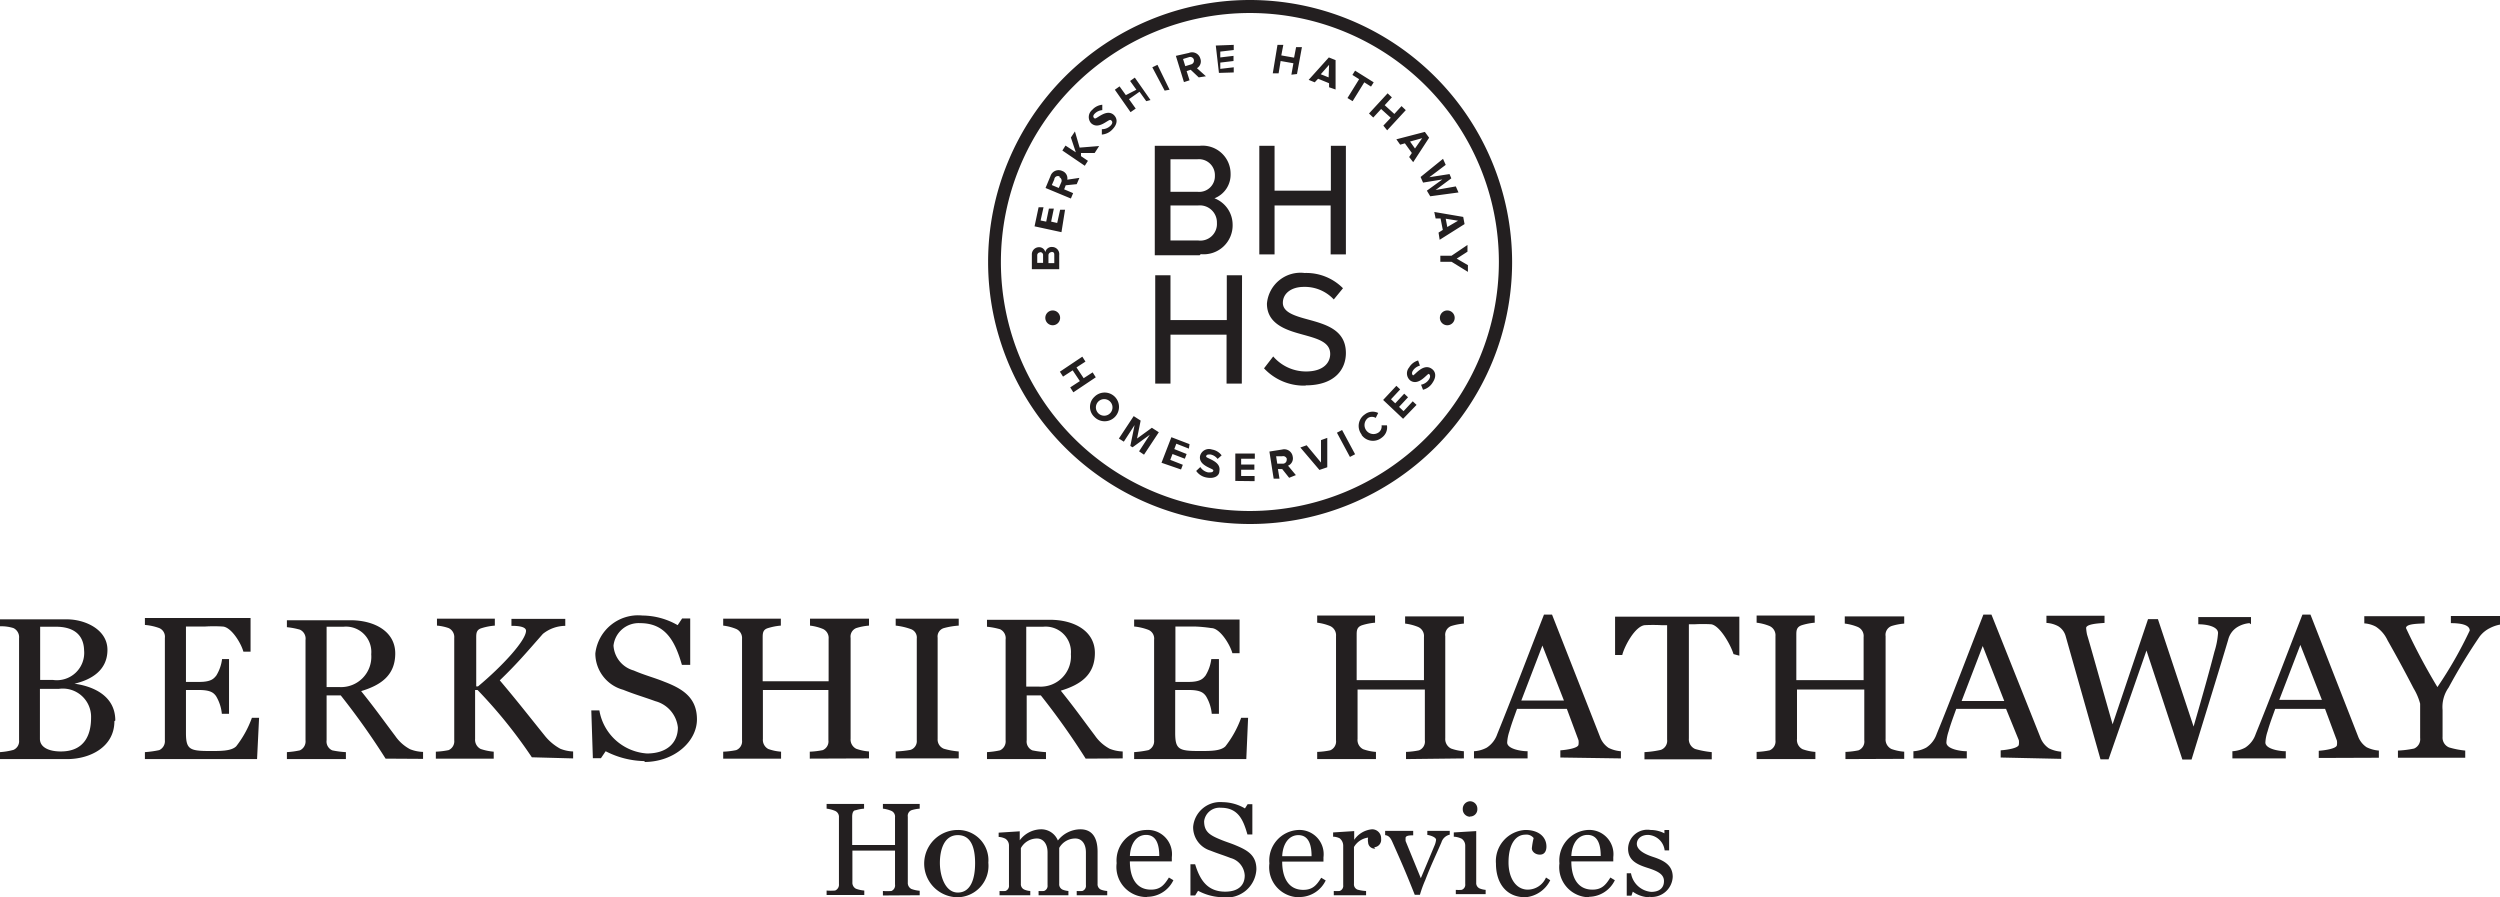
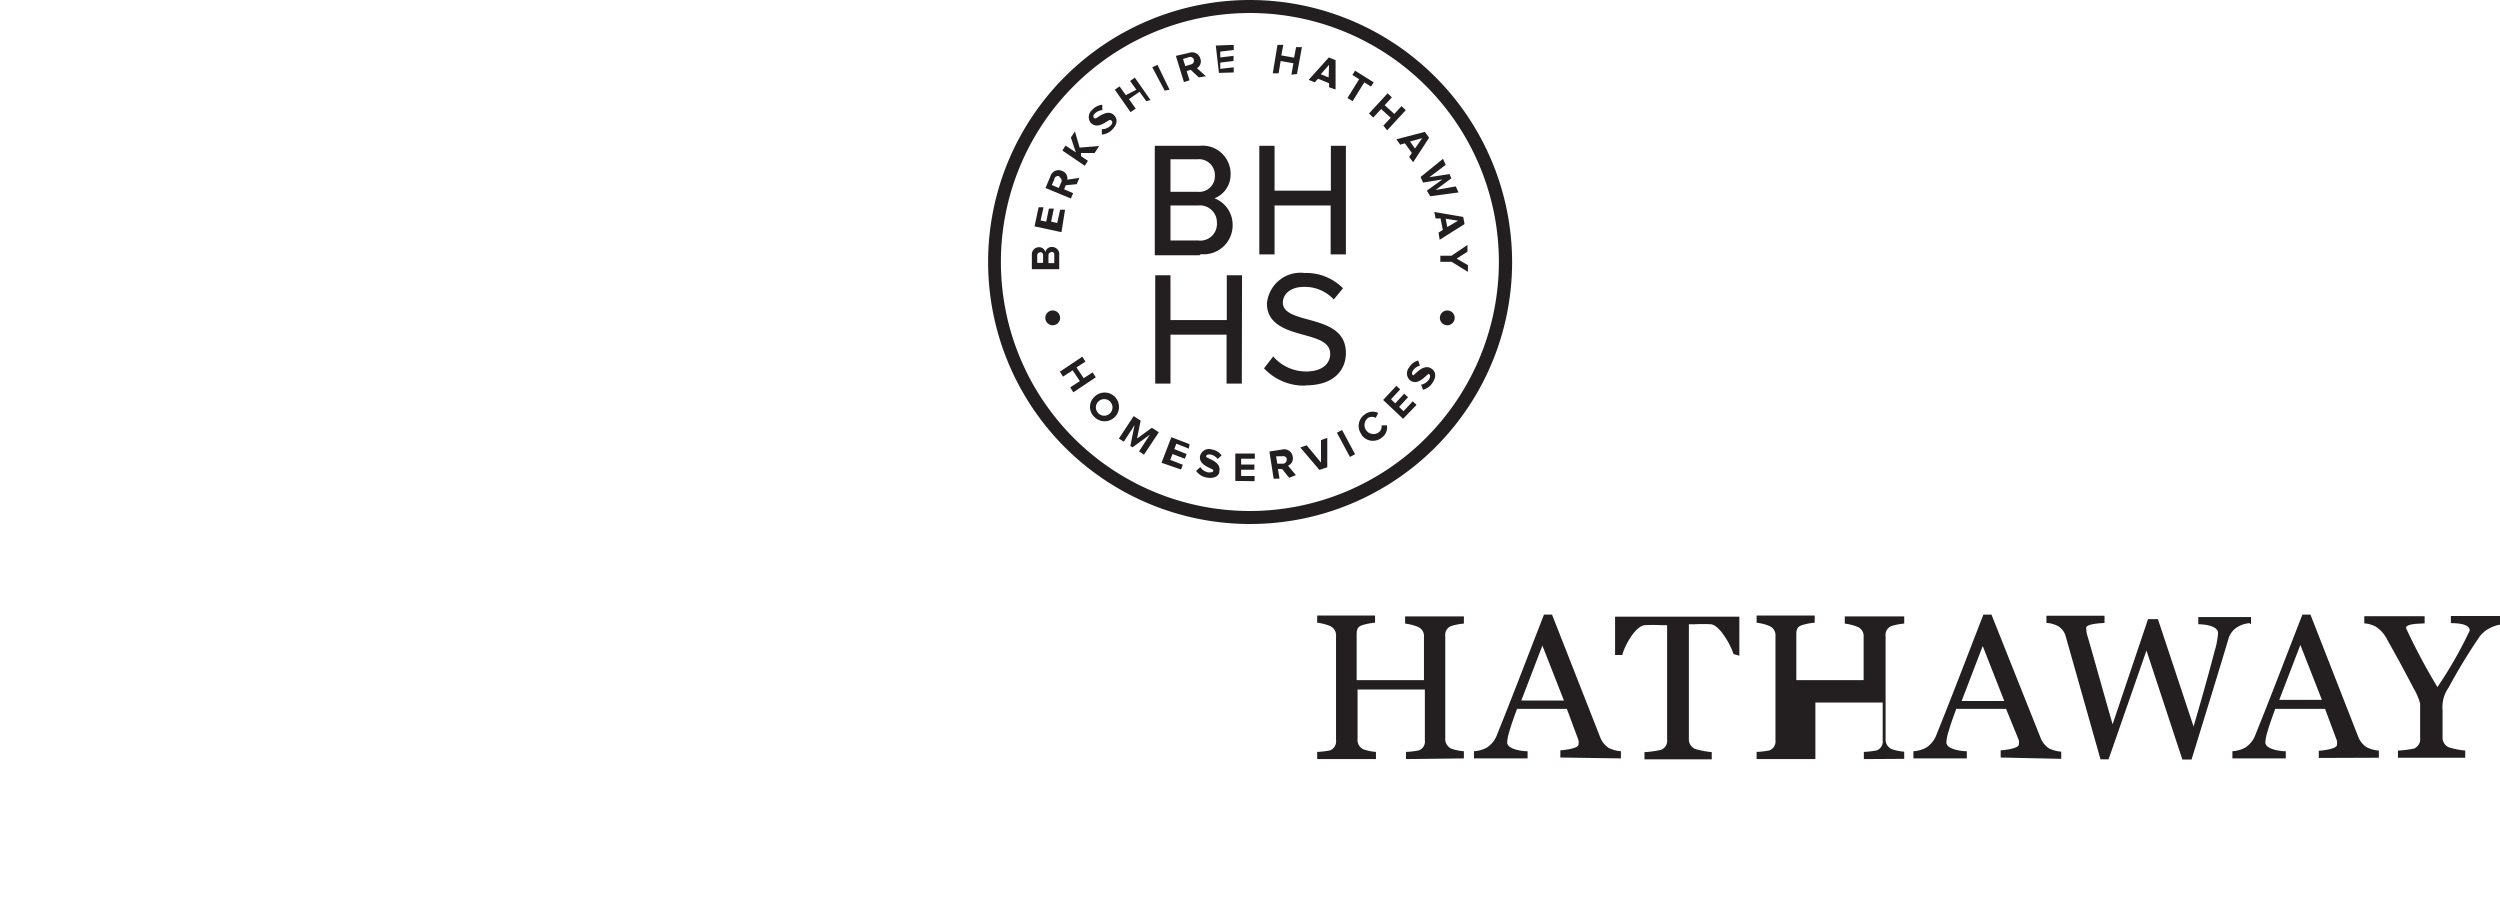
<svg xmlns="http://www.w3.org/2000/svg" viewBox="0 0 111.45 40">
  <defs>
    <style>.cls-1{fill:#231f20;}</style>
  </defs>
  <title>logo-partner-bhhs-black</title>
  <g id="Layer_2" data-name="Layer 2">
    <g id="Layer_1-2" data-name="Layer 1">
-       <path class="cls-1" d="M54.52,40a2.41,2.41,0,0,1-1.11-.29l-.13.21h-.21l0-1.39h.21c.21.69.54,1.22,1.34,1.22.59,0,.87-.29.87-.72a.85.85,0,0,0-.63-.78c-.36-.14-.55-.19-.9-.33a1.09,1.09,0,0,1-.77-1.06,1.21,1.21,0,0,1,1.31-1.1,2,2,0,0,1,1,.28l.12-.19h.21l0,1.35h-.22c-.18-.63-.4-1.19-1.18-1.19a.69.69,0,0,0-.75.6c0,.41.19.58.57.75s.57.21.85.33c.5.21.91.43.91,1.06A1.32,1.32,0,0,1,54.52,40m-15.16-.08v-.2a2.34,2.34,0,0,0,.38,0,.27.27,0,0,0,.16-.29V37.92H38v1.41a.3.3,0,0,0,.16.29,1.37,1.37,0,0,0,.37.08v.2H36.85v-.2a2.34,2.34,0,0,0,.38,0,.28.28,0,0,0,.17-.29V36.44a.29.29,0,0,0-.17-.29,1.39,1.39,0,0,0-.38-.1v-.21h1.67v.21a1.65,1.65,0,0,0-.37.07c-.13,0-.16.16-.16.29v1.26h1.91V36.44a.28.28,0,0,0-.16-.29,1.39,1.39,0,0,0-.38-.1v-.21H41v.21a1.59,1.59,0,0,0-.37.07.27.27,0,0,0-.16.29v2.93a.3.3,0,0,0,.16.29,1.37,1.37,0,0,0,.37.08v.2ZM42.7,40a1.5,1.5,0,0,1,0-3,1.35,1.35,0,0,1,1.36,1.46A1.4,1.4,0,0,1,42.7,40m0-2.77c-.62,0-.8.67-.8,1.24s.23,1.32.8,1.32.77-.6.77-1.31-.19-1.25-.77-1.25M48,39.91v-.19a1.57,1.57,0,0,0,.25,0,.24.24,0,0,0,.16-.26V38c0-.4-.2-.62-.47-.62a.82.82,0,0,0-.72.42V39.4a.26.26,0,0,0,.15.26.87.87,0,0,0,.26.06v.19H46.3v-.19a1.42,1.42,0,0,0,.24,0,.24.24,0,0,0,.16-.26V38c0-.4-.21-.62-.47-.62a.82.82,0,0,0-.72.43V39.4a.26.26,0,0,0,.16.26.77.77,0,0,0,.26.06v.19H44.56v-.19a1.64,1.64,0,0,0,.26,0,.24.24,0,0,0,.16-.26V37.68a.36.36,0,0,0-.16-.29.74.74,0,0,0-.3-.08v-.19l.94-.06,0,0v.4h0a1.21,1.21,0,0,1,.94-.49.8.8,0,0,1,.76.5,1.29,1.29,0,0,1,1-.5c.55,0,.77.4.77,1V39.4a.26.26,0,0,0,.15.26,1,1,0,0,0,.28.06v.19Zm3.13.08a1.34,1.34,0,0,1-1.35-1.51A1.36,1.36,0,0,1,51.09,37a1.08,1.08,0,0,1,1.15,1.21v.19H50.37c0,.72.28,1.26.94,1.26.41,0,.59-.2.8-.54l.2.12a1.3,1.3,0,0,1-1.16.74m-.06-2.76c-.39,0-.69.34-.72.94h1.31c0-.47-.11-.94-.59-.94M57.94,40a1.34,1.34,0,0,1-1.35-1.51A1.36,1.36,0,0,1,57.88,37,1.08,1.08,0,0,1,59,38.22v.19H57.16c0,.72.28,1.26.94,1.26.41,0,.59-.2.8-.54l.2.12a1.3,1.3,0,0,1-1.16.74m-.06-2.76c-.39,0-.69.34-.72.94h1.31c0-.47-.11-.94-.59-.94m3.43.6a.29.29,0,0,1-.32-.28.54.54,0,0,1,0-.21.86.86,0,0,0-.63.42V39.4a.25.25,0,0,0,.16.26,1.67,1.67,0,0,0,.38.06v.19H59.46v-.19a1.64,1.64,0,0,0,.26,0,.24.24,0,0,0,.16-.26V37.69a.42.42,0,0,0-.16-.32.69.69,0,0,0-.29-.07v-.19l.94-.06,0,0v.39h0a1.08,1.08,0,0,1,.79-.47.4.4,0,0,1,.41.43.33.33,0,0,1-.31.37m3-.22c-.24.56-.46,1-.72,1.68a5.12,5.12,0,0,0-.24.66h-.23c-.43-1.08-.56-1.37-1-2.36-.08-.18-.16-.28-.32-.3v-.19H63v.2c-.13,0-.34,0-.34.12s0,.07,0,.13l.68,1.66c.14-.33.38-.9.6-1.43a.89.89,0,0,0,.08-.28c0-.13-.3-.21-.39-.22v-.18h1v.17a.5.5,0,0,0-.37.34m.64,2.31v-.19a1.63,1.63,0,0,0,.26,0,.24.24,0,0,0,.16-.26V37.69a.37.37,0,0,0-.16-.3.88.88,0,0,0-.35-.09v-.19l1-.06,0,0v2.3a.26.26,0,0,0,.16.26.89.89,0,0,0,.26.06v.19Zm.63-3.45a.33.33,0,0,1-.32-.34.34.34,0,0,1,.32-.35.33.33,0,0,1,.33.34.32.32,0,0,1-.33.34M68,40c-.87,0-1.31-.65-1.31-1.5A1.39,1.39,0,0,1,68,37c.62,0,.94.33.94.74,0,.19-.08.36-.29.36s-.36-.14-.36-.28a3.1,3.1,0,0,1,.08-.46.41.41,0,0,0-.38-.15c-.35,0-.74.32-.74,1.24,0,.69.33,1.21.86,1.21a.89.89,0,0,0,.81-.54l.19.12A1.36,1.36,0,0,1,68,40m2.87,0a1.34,1.34,0,0,1-1.35-1.51A1.36,1.36,0,0,1,70.77,37a1.08,1.08,0,0,1,1.15,1.21v.19H70.05c0,.72.28,1.26.94,1.26.41,0,.59-.2.8-.54l.2.12a1.3,1.3,0,0,1-1.16.74m-.06-2.76c-.39,0-.69.34-.72.94h1.31c0-.47-.11-.94-.59-.94M73.54,40a1.29,1.29,0,0,1-.75-.25l-.06.18h-.21l0-1h.19a1,1,0,0,0,.9.83c.37,0,.57-.18.57-.48s-.26-.44-.73-.59-.87-.33-.87-.86a.86.86,0,0,1,1-.83,1.34,1.34,0,0,1,.62.15L74.2,37h.21l0,.91h-.2a.78.78,0,0,0-.74-.69c-.31,0-.5.18-.5.4s.23.42.72.58.88.37.88.89a.94.94,0,0,1-1.06.89" />
      <path class="cls-1" d="M55.72,0A11.68,11.68,0,1,0,67.41,11.68,11.7,11.7,0,0,0,55.72,0m0,22.78a11.1,11.1,0,1,1,11.1-11.1,11.11,11.11,0,0,1-11.1,11.1m8.8-8.28a.33.33,0,1,0-.33-.33.33.33,0,0,0,.33.33m-17.59,0a.33.33,0,1,0-.33-.33.33.33,0,0,0,.33.33M47.22,12l-1.22,0,0-.64a.32.32,0,0,1,.32-.34.28.28,0,0,1,.28.22.29.29,0,0,1,.3-.23.32.32,0,0,1,.32.36Zm-.85-.75a.13.13,0,0,0-.13.14v.33h.26v-.33a.13.13,0,0,0-.12-.15m.5,0a.14.14,0,0,0-.14.15v.34H47v-.34c0-.1,0-.16-.14-.16m.46-.88-1.2-.26.18-.85.22,0-.13.59.25.05.12-.58.22,0-.12.58.27.06.13-.59.22,0ZM48,8.21l-.49.05-.07.18.4.17-.1.24-1.13-.47.22-.53a.38.38,0,0,1,.52-.23.35.35,0,0,1,.23.39l.54-.08Zm-.76-.34A.16.16,0,0,0,47,8l-.11.25.31.13.11-.25a.17.17,0,0,0-.08-.23m1.57-1.08-.61,0,0,.14.31.21-.14.22-1-.68.14-.22.46.3-.22-.66.18-.27.21.72L49,6.51ZM49.12,6l0-.24a.54.54,0,0,0,.39-.16c.1-.1.1-.2,0-.25s-.53.46-.87.14a.41.41,0,0,1,.05-.59.68.68,0,0,1,.45-.23l0,.24a.53.53,0,0,0-.34.16c-.08.08-.08.16,0,.21s.53-.46.86-.15c.16.16.17.39-.06.63a.71.71,0,0,1-.5.24m2-1.49-.3-.42-.47.33.3.42L50.4,5l-.7-1,.21-.15.28.39L50.66,4l-.28-.39.21-.15.7,1Zm.82-.47L51.37,3l.23-.11L52.14,4Zm1.52-.59-.36-.34-.18.06.13.41-.25.08-.36-1.17L53,2.36a.38.38,0,0,1,.51.25.35.35,0,0,1-.15.43l.4.36Zm-.22-.8a.17.17,0,0,0-.22-.1l-.26.08.1.32.26-.08a.17.17,0,0,0,.12-.21m1.12.59-.14-1.22L55,2l0,.23-.6.07,0,.26.59-.07,0,.23-.59.07,0,.28.6-.07,0,.23Zm3.23.08.09-.51-.57-.1L57,3.27l-.26,0L56.95,2l.26,0-.09.47.57.1.09-.47.26,0-.22,1.2Zm1.68.56V3.71l-.49-.2-.15.16-.27-.11.9-1,.3.12,0,1.31Zm0-1-.37.42.35.14Zm.82,1.48.52-.84-.3-.19.12-.19.83.52-.12.19-.3-.19-.52.84Zm1.6,1.23L62,5.25l-.43-.39-.35.38-.19-.18.83-.9.19.18-.32.35.43.39.32-.35.19.18-.83.9ZM62.82,7l.12-.18-.31-.43-.21.06-.17-.24,1.27-.33.19.26L63,7.23Zm.58-.84-.54.15.22.31Zm.21,2.34L64.3,8l-.86.14-.11-.25,1-.81.12.27-.73.55.9-.14.08.19L64,8.47l.9-.16.12.27-1.26.17Zm.52,1.87.19-.12-.1-.51-.22,0-.06-.29,1.29.22.06.32-1.11.7ZM65,9.84l-.55-.09.07.37Zm-.79,1.56h.5l.71-.48v.3l-.48.31.5.29v.3l-.73-.45h-.5Zm-16.5,5.87.43-.28-.32-.48-.43.28-.14-.22,1-.67.14.22-.4.26.32.48.4-.26.14.22-1,.67Zm1.08.42a.64.64,0,1,1,0,.9.61.61,0,0,1,0-.9m.71.72a.37.37,0,1,0-.55,0,.37.37,0,0,0,.55,0m1.28,1.71.48-.74-.77.56-.1-.06.19-.93-.48.74-.22-.14.66-1,.31.2-.16.8.66-.48.31.2-.66,1Zm1,.51.44-1.14.81.31L53,20l-.56-.22-.09.24.55.22-.08.21-.55-.21-.1.26.56.22-.08.21Zm1.55.36.18-.17a.54.54,0,0,0,.35.24c.14,0,.22,0,.23-.09s-.68-.2-.59-.65a.41.41,0,0,1,.53-.28.67.67,0,0,1,.43.26l-.18.16a.52.52,0,0,0-.32-.2c-.11,0-.18,0-.19.09s.68.2.59.65c0,.22-.23.35-.56.29a.71.71,0,0,1-.47-.29m1.74.44,0-1.22.87,0v.23l-.61,0v.26l.59,0v.23l-.59,0v.28l.6,0v.23Zm2.4-.14-.31-.39-.19,0,.07.43-.26,0-.19-1.21.57-.09a.38.38,0,0,1,.47.32.35.35,0,0,1-.21.4l.35.42Zm-.1-.83a.17.17,0,0,0-.21-.13l-.27,0,.05.33.27,0a.17.17,0,0,0,.15-.19m1.46.47-.85-1,.28-.1.64.77v-1l.28-.1,0,1.31Zm1.36-.58-.58-1.08.23-.12.58,1.08Zm.52-1a.62.62,0,0,1,.15-.9.56.56,0,0,1,.59-.06l-.11.22a.33.33,0,0,0-.34,0,.4.4,0,0,0,.48.64.33.33,0,0,0,.12-.31l.24,0a.56.56,0,0,1-.23.55.62.62,0,0,1-.9-.12m1.85-.72-.89-.84.59-.63.17.16-.41.44.19.18.4-.43.17.16-.4.43.2.19.41-.44.17.16Zm.89-1.29-.09-.23a.54.54,0,0,0,.35-.23c.08-.12.06-.21,0-.25s-.44.55-.82.3a.41.41,0,0,1-.06-.59.68.68,0,0,1,.4-.31l.08.23a.53.53,0,0,0-.31.22c-.06.09-.05.17,0,.21s.44-.55.82-.3c.19.12.24.35.06.62a.71.71,0,0,1-.45.33m-9.94-6h-2V6.5h2a1.25,1.25,0,0,1,1.38,1.25,1.13,1.13,0,0,1-.72,1.09A1.26,1.26,0,0,1,54.95,10a1.29,1.29,0,0,1-1.42,1.33m-1.35-.61h1.23a.74.74,0,0,0,.84-.78.76.76,0,0,0-.84-.78H52.18Zm0-2.17h1.2a.7.7,0,0,0,.78-.72.71.71,0,0,0-.78-.73h-1.2ZM60,11.34h-.68V9.16H56.82v2.18h-.68V6.5h.68v2h2.51v-2H60Zm-4.64,5.76h-.68V14.92H52.18v2.18H51.5V12.27h.68v2h2.51v-2h.68Zm2.85.09a2.43,2.43,0,0,1-1.86-.77l0,0,.41-.53,0,0a1.93,1.93,0,0,0,1.46.67c.79,0,1.08-.4,1.08-.78,0-.53-.56-.68-1.21-.86s-1.61-.43-1.61-1.38a1.5,1.5,0,0,1,1.68-1.37,2.3,2.3,0,0,1,1.71.68l0,0-.41.5,0,0a1.76,1.76,0,0,0-1.34-.56c-.55,0-.93.29-.93.71s.52.58,1.11.74c.8.22,1.7.46,1.7,1.5,0,.7-.47,1.44-1.8,1.44" />
-       <path class="cls-1" d="M28.76,33.93A3.9,3.9,0,0,1,27,33.49l-.21.31h-.36l-.07-2.13h.36a2.31,2.31,0,0,0,2.12,1.92c.92,0,1.38-.5,1.38-1.16a1.36,1.36,0,0,0-1-1.17c-.58-.21-.89-.29-1.44-.51a1.68,1.68,0,0,1-1.24-1.62,1.92,1.92,0,0,1,2.1-1.69,3.2,3.2,0,0,1,1.57.43l.2-.3h.36l0,2.07h-.37c-.29-1-.7-1.86-1.86-1.86a1.13,1.13,0,0,0-1.19,1,1.23,1.23,0,0,0,.9,1.11c.48.21.92.32,1.36.5.81.31,1.46.7,1.46,1.68s-1,1.9-2.36,1.9M5.14,32.12c0-1.15-1.07-1.54-1.82-1.64v0c.76-.18,1.47-.6,1.47-1.51s-1-1.36-1.81-1.36H0v.31A1.81,1.81,0,0,1,.6,28a.45.45,0,0,1,.25.45V33a.42.42,0,0,1-.25.43,3.08,3.08,0,0,1-.6.1v.31H3c1,0,2.1-.53,2.1-1.69M3.75,29a1.22,1.22,0,0,1-1.4,1.31H1.79V27.94l.71,0c.56,0,1.25.19,1.25,1.1M4.06,32c0,.74-.28,1.5-1.35,1.5-.54,0-.93-.19-.93-.56V30.71l.84,0A1.26,1.26,0,0,1,4.06,32m7.49,0h-.32a4.59,4.59,0,0,1-.7,1.27c-.22.22-.72.21-1.18.21-.91,0-1.06-.08-1.06-.82V30.76h.58c.54,0,.66.14.76.27a1.88,1.88,0,0,1,.26.79h.32V29.38H9.9a1.84,1.84,0,0,1-.26.74c-.11.13-.22.28-.76.28H8.29V27.93h.86a6.23,6.23,0,0,1,.76,0c.38,0,.83.72.94,1.12h.32v-1.5H6.46v.31A2.43,2.43,0,0,1,7.1,28a.42.42,0,0,1,.25.44V33a.44.44,0,0,1-.25.44,4.46,4.46,0,0,1-.64.09v.31h5Zm7.31,1.83v-.31a1.7,1.7,0,0,1-.58-.12,1.87,1.87,0,0,1-.66-.59c-.64-.85-.84-1.15-1.52-2,.86-.26,1.52-.69,1.52-1.68s-.94-1.48-2-1.48H12.79v.31a3.34,3.34,0,0,1,.58.11.44.44,0,0,1,.25.46V33a.44.44,0,0,1-.25.45,3.68,3.68,0,0,1-.58.08v.31h2.63v-.31a3.87,3.87,0,0,1-.61-.08.43.43,0,0,1-.25-.45V31h.63a32.38,32.38,0,0,1,2,2.82Zm-2.31-4.65a1.35,1.35,0,0,1-1.41,1.45h-.58V27.94h.75a1.13,1.13,0,0,1,1.24,1.22m9,4.65v-.31a1.69,1.69,0,0,1-.57-.12,2.29,2.29,0,0,1-.7-.59c-.75-.93-1.18-1.49-2-2.46.76-.73,1.19-1.24,1.92-2.07a1.62,1.62,0,0,1,1-.36v-.31H22.8v.31c.15,0,.65,0,.65.22,0,.43-1.06,1.58-2.14,2.48h-.08V28.44c0-.2,0-.37.25-.44a2.6,2.6,0,0,1,.58-.11v-.31H19.48v.31A2.11,2.11,0,0,1,20,28a.44.44,0,0,1,.25.44V33a.43.43,0,0,1-.25.44,3.55,3.55,0,0,1-.57.07v.31h2.58v-.31a2.52,2.52,0,0,1-.58-.12.46.46,0,0,1-.25-.45V30.76h.11a21.69,21.69,0,0,1,2.42,3Zm13.19,0v-.31a2.12,2.12,0,0,1-.57-.12.46.46,0,0,1-.25-.45V28.44a.41.41,0,0,1,.25-.44,2.52,2.52,0,0,1,.57-.11v-.31H36.11v.31a2.17,2.17,0,0,1,.58.15.44.44,0,0,1,.25.44v1.89H34V28.44c0-.2,0-.37.24-.44a2.62,2.62,0,0,1,.57-.11v-.31H32.24v.31a2.16,2.16,0,0,1,.58.15.44.44,0,0,1,.26.44V33a.42.42,0,0,1-.26.44,3.53,3.53,0,0,1-.58.07v.31h2.58v-.31a2.12,2.12,0,0,1-.57-.12.46.46,0,0,1-.24-.45V30.76h2.92V33a.42.42,0,0,1-.25.44,3.52,3.52,0,0,1-.58.07v.31Zm4,0v-.31a3.32,3.32,0,0,1-.66-.12.44.44,0,0,1-.28-.44V28.43a.39.39,0,0,1,.28-.43,3.34,3.34,0,0,1,.66-.11v-.31H39.93v.31a2.87,2.87,0,0,1,.66.15.4.4,0,0,1,.28.43V33a.41.41,0,0,1-.28.43,4.67,4.67,0,0,1-.66.07v.31Zm7.31,0v-.31a1.69,1.69,0,0,1-.58-.12,1.86,1.86,0,0,1-.66-.59c-.64-.85-.84-1.15-1.52-2,.86-.26,1.52-.69,1.52-1.68s-.94-1.48-2-1.48H44v.31a3.34,3.34,0,0,1,.58.11.44.44,0,0,1,.25.46V33a.44.44,0,0,1-.25.45,3.67,3.67,0,0,1-.58.08v.31h2.63v-.31a3.89,3.89,0,0,1-.61-.08.43.43,0,0,1-.25-.45V31h.63a32.42,32.42,0,0,1,2,2.82Zm-2.31-4.65a1.35,1.35,0,0,1-1.41,1.45h-.58V27.94h.75a1.13,1.13,0,0,1,1.24,1.22M55.64,32h-.31a4.58,4.58,0,0,1-.7,1.27c-.22.22-.71.21-1.18.21-.91,0-1.06-.08-1.06-.82V30.76H53c.54,0,.66.14.76.27a1.86,1.86,0,0,1,.26.79h.32V29.38H54a1.84,1.84,0,0,1-.26.74c-.11.13-.22.28-.76.28h-.58V27.93h.86A6.23,6.23,0,0,1,54,28c.38,0,.83.72.94,1.12h.32v-1.5h-4.7v.31a2.43,2.43,0,0,1,.64.15.42.42,0,0,1,.25.44V33a.44.44,0,0,1-.25.44,4.45,4.45,0,0,1-.64.09v.31h5Z" />
-       <path class="cls-1" d="M65.26,33.81v-.32a2.14,2.14,0,0,1-.57-.12.47.47,0,0,1-.26-.46V28.36a.42.42,0,0,1,.26-.45,2.56,2.56,0,0,1,.57-.11v-.32H62.64v.32a2.22,2.22,0,0,1,.58.15.44.44,0,0,1,.26.45v1.92h-3v-2c0-.2,0-.37.25-.45a2.65,2.65,0,0,1,.57-.11v-.32H58.72v.32a2.21,2.21,0,0,1,.58.15.45.45,0,0,1,.26.45V33a.43.43,0,0,1-.26.45,3.45,3.45,0,0,1-.58.07v.32h2.62v-.32a2.13,2.13,0,0,1-.57-.12.46.46,0,0,1-.25-.46v-2.2h3V33a.42.42,0,0,1-.26.45,3.46,3.46,0,0,1-.58.07v.32Zm7,0v-.32a1.48,1.48,0,0,1-.55-.15,1,1,0,0,1-.38-.49L69.19,27.4h-.36c-.69,1.77-1.43,3.72-2.08,5.32a1.17,1.17,0,0,1-.47.61,1.38,1.38,0,0,1-.57.16v.32H68.1v-.32c-.29,0-.91-.1-.91-.39a1.84,1.84,0,0,1,.1-.5c.08-.29.21-.64.34-1h2.22L70.37,33a.64.64,0,0,1,0,.19c0,.16-.52.24-.81.26v.32Zm-2.54-2.58h-1.9l.94-2.45Zm7.82-2V27.49H72V29.2h.32c.1-.4.57-1.28,1-1.33a7.24,7.24,0,0,1,.74,0h.26v5.1a.43.43,0,0,1-.28.46,4.44,4.44,0,0,1-.73.1v.32h3v-.32a4.12,4.12,0,0,1-.74-.14.47.47,0,0,1-.28-.47V27.83h.26a6.39,6.39,0,0,1,.73,0c.39.05.88.93,1,1.33Zm7.35,4.6v-.32a2.13,2.13,0,0,1-.57-.12.47.47,0,0,1-.26-.46V28.36a.42.42,0,0,1,.26-.45,2.55,2.55,0,0,1,.57-.11v-.32H82.24v.32a2.2,2.2,0,0,1,.58.15.44.44,0,0,1,.26.45v1.92h-3v-2c0-.2,0-.37.25-.45a2.66,2.66,0,0,1,.57-.11v-.32H78.31v.32a2.22,2.22,0,0,1,.58.15.45.45,0,0,1,.26.45V33a.43.43,0,0,1-.26.45,3.46,3.46,0,0,1-.58.07v.32h2.62v-.32a2.14,2.14,0,0,1-.57-.12.46.46,0,0,1-.25-.46v-2.2h3V33a.42.42,0,0,1-.26.45,3.45,3.45,0,0,1-.58.07v.32Zm7,0v-.32a1.48,1.48,0,0,1-.55-.15,1,1,0,0,1-.38-.49L88.78,27.4h-.36c-.69,1.77-1.43,3.72-2.08,5.32a1.17,1.17,0,0,1-.47.61,1.38,1.38,0,0,1-.57.16v.32h2.38v-.32c-.29,0-.91-.1-.91-.39a1.85,1.85,0,0,1,.1-.5c.08-.29.21-.64.34-1h2.22L90,33a.66.66,0,0,1,0,.19c0,.16-.52.24-.81.26v.32Zm-2.54-2.58h-1.9l.94-2.45Zm11-3.42v-.32H98v.32c.38,0,.88.1.88.39a3.5,3.5,0,0,1-.16.83c-.2.78-.5,1.86-.93,3.34l-1.59-4.79h-.44l-1.58,4.69c-.59-2.06-1-3.55-1.14-4A2.19,2.19,0,0,1,93,28c0-.18.53-.21.82-.23v-.32H91.23v.32a1.23,1.23,0,0,1,.53.15.75.75,0,0,1,.33.45l1.55,5.48H94L95.69,29l1.6,4.86h.41c.59-1.92,1.28-4.15,1.63-5.33a.92.92,0,0,1,.42-.58,1.25,1.25,0,0,1,.53-.17m5.77,6v-.32a1.48,1.48,0,0,1-.55-.15,1,1,0,0,1-.38-.49L103,27.4h-.36c-.69,1.77-1.43,3.72-2.08,5.32a1.17,1.17,0,0,1-.47.61,1.38,1.38,0,0,1-.57.16v.32h2.38v-.32c-.29,0-.91-.1-.91-.39a1.86,1.86,0,0,1,.1-.5c.08-.29.21-.64.34-1h2.22l.53,1.42a.65.65,0,0,1,0,.19c0,.16-.52.24-.81.26v.32Zm-2.54-2.58h-1.9l.94-2.45Zm7.95-3.42v-.32h-2.2v.32c.37,0,.84.05.84.33a18.21,18.21,0,0,1-1.44,2.52A27.73,27.73,0,0,1,107.26,28c0-.2.54-.19.83-.21v-.32H105.4v.32a1.25,1.25,0,0,1,.52.15,1.5,1.5,0,0,1,.52.61c.38.67.73,1.31,1.16,2.14a2.65,2.65,0,0,1,.29.68v1.53a.45.45,0,0,1-.27.47,4.34,4.34,0,0,1-.72.09v.32h3v-.32a3.77,3.77,0,0,1-.72-.14.47.47,0,0,1-.29-.47v-1.2a1.5,1.5,0,0,1,.27-1,25.71,25.71,0,0,1,1.38-2.27A1.29,1.29,0,0,1,111,28a1.59,1.59,0,0,1,.48-.16" />
+       <path class="cls-1" d="M65.26,33.81v-.32a2.14,2.14,0,0,1-.57-.12.47.47,0,0,1-.26-.46V28.36a.42.42,0,0,1,.26-.45,2.56,2.56,0,0,1,.57-.11v-.32H62.64v.32a2.22,2.22,0,0,1,.58.15.44.44,0,0,1,.26.45v1.92h-3v-2c0-.2,0-.37.25-.45a2.65,2.65,0,0,1,.57-.11v-.32H58.72v.32a2.21,2.21,0,0,1,.58.15.45.45,0,0,1,.26.45V33a.43.43,0,0,1-.26.45,3.45,3.45,0,0,1-.58.07v.32h2.62v-.32a2.13,2.13,0,0,1-.57-.12.46.46,0,0,1-.25-.46v-2.2h3V33a.42.42,0,0,1-.26.45,3.46,3.46,0,0,1-.58.07v.32Zm7,0v-.32a1.48,1.48,0,0,1-.55-.15,1,1,0,0,1-.38-.49L69.19,27.4h-.36c-.69,1.77-1.43,3.72-2.08,5.32a1.17,1.17,0,0,1-.47.61,1.38,1.38,0,0,1-.57.16v.32H68.1v-.32c-.29,0-.91-.1-.91-.39a1.84,1.84,0,0,1,.1-.5c.08-.29.21-.64.34-1h2.22L70.37,33a.64.64,0,0,1,0,.19c0,.16-.52.24-.81.26v.32Zm-2.54-2.58h-1.9l.94-2.45Zm7.82-2V27.49H72V29.2h.32c.1-.4.57-1.28,1-1.33a7.24,7.24,0,0,1,.74,0h.26v5.1a.43.43,0,0,1-.28.46,4.44,4.44,0,0,1-.73.1v.32h3v-.32a4.12,4.12,0,0,1-.74-.14.47.47,0,0,1-.28-.47V27.83h.26a6.39,6.39,0,0,1,.73,0c.39.05.88.93,1,1.33Zm7.35,4.6v-.32a2.13,2.13,0,0,1-.57-.12.47.47,0,0,1-.26-.46V28.36a.42.42,0,0,1,.26-.45,2.55,2.55,0,0,1,.57-.11v-.32H82.24v.32a2.2,2.2,0,0,1,.58.15.44.44,0,0,1,.26.45v1.92h-3v-2c0-.2,0-.37.25-.45a2.66,2.66,0,0,1,.57-.11v-.32H78.31v.32a2.22,2.22,0,0,1,.58.15.45.45,0,0,1,.26.45V33a.43.43,0,0,1-.26.45,3.46,3.46,0,0,1-.58.07v.32h2.62v-.32v-2.2h3V33a.42.42,0,0,1-.26.45,3.45,3.45,0,0,1-.58.07v.32Zm7,0v-.32a1.48,1.48,0,0,1-.55-.15,1,1,0,0,1-.38-.49L88.78,27.4h-.36c-.69,1.77-1.43,3.72-2.08,5.32a1.17,1.17,0,0,1-.47.61,1.38,1.38,0,0,1-.57.16v.32h2.38v-.32c-.29,0-.91-.1-.91-.39a1.85,1.85,0,0,1,.1-.5c.08-.29.21-.64.34-1h2.22L90,33a.66.66,0,0,1,0,.19c0,.16-.52.24-.81.26v.32Zm-2.54-2.58h-1.9l.94-2.45Zm11-3.42v-.32H98v.32c.38,0,.88.1.88.39a3.5,3.5,0,0,1-.16.83c-.2.78-.5,1.86-.93,3.34l-1.59-4.79h-.44l-1.58,4.69c-.59-2.06-1-3.55-1.14-4A2.19,2.19,0,0,1,93,28c0-.18.53-.21.82-.23v-.32H91.23v.32a1.23,1.23,0,0,1,.53.15.75.75,0,0,1,.33.45l1.55,5.48H94L95.69,29l1.6,4.86h.41c.59-1.92,1.28-4.15,1.63-5.33a.92.92,0,0,1,.42-.58,1.25,1.25,0,0,1,.53-.17m5.77,6v-.32a1.48,1.48,0,0,1-.55-.15,1,1,0,0,1-.38-.49L103,27.4h-.36c-.69,1.77-1.43,3.72-2.08,5.32a1.17,1.17,0,0,1-.47.61,1.38,1.38,0,0,1-.57.16v.32h2.38v-.32c-.29,0-.91-.1-.91-.39a1.86,1.86,0,0,1,.1-.5c.08-.29.21-.64.34-1h2.22l.53,1.42a.65.65,0,0,1,0,.19c0,.16-.52.24-.81.26v.32Zm-2.54-2.58h-1.9l.94-2.45Zm7.95-3.42v-.32h-2.2v.32c.37,0,.84.05.84.33a18.21,18.21,0,0,1-1.44,2.52A27.73,27.73,0,0,1,107.26,28c0-.2.54-.19.83-.21v-.32H105.4v.32a1.25,1.25,0,0,1,.52.15,1.5,1.5,0,0,1,.52.61c.38.67.73,1.31,1.16,2.14a2.65,2.65,0,0,1,.29.68v1.53a.45.45,0,0,1-.27.47,4.34,4.34,0,0,1-.72.09v.32h3v-.32a3.77,3.77,0,0,1-.72-.14.47.47,0,0,1-.29-.47v-1.2a1.5,1.5,0,0,1,.27-1,25.71,25.71,0,0,1,1.38-2.27A1.29,1.29,0,0,1,111,28a1.59,1.59,0,0,1,.48-.16" />
    </g>
  </g>
</svg>